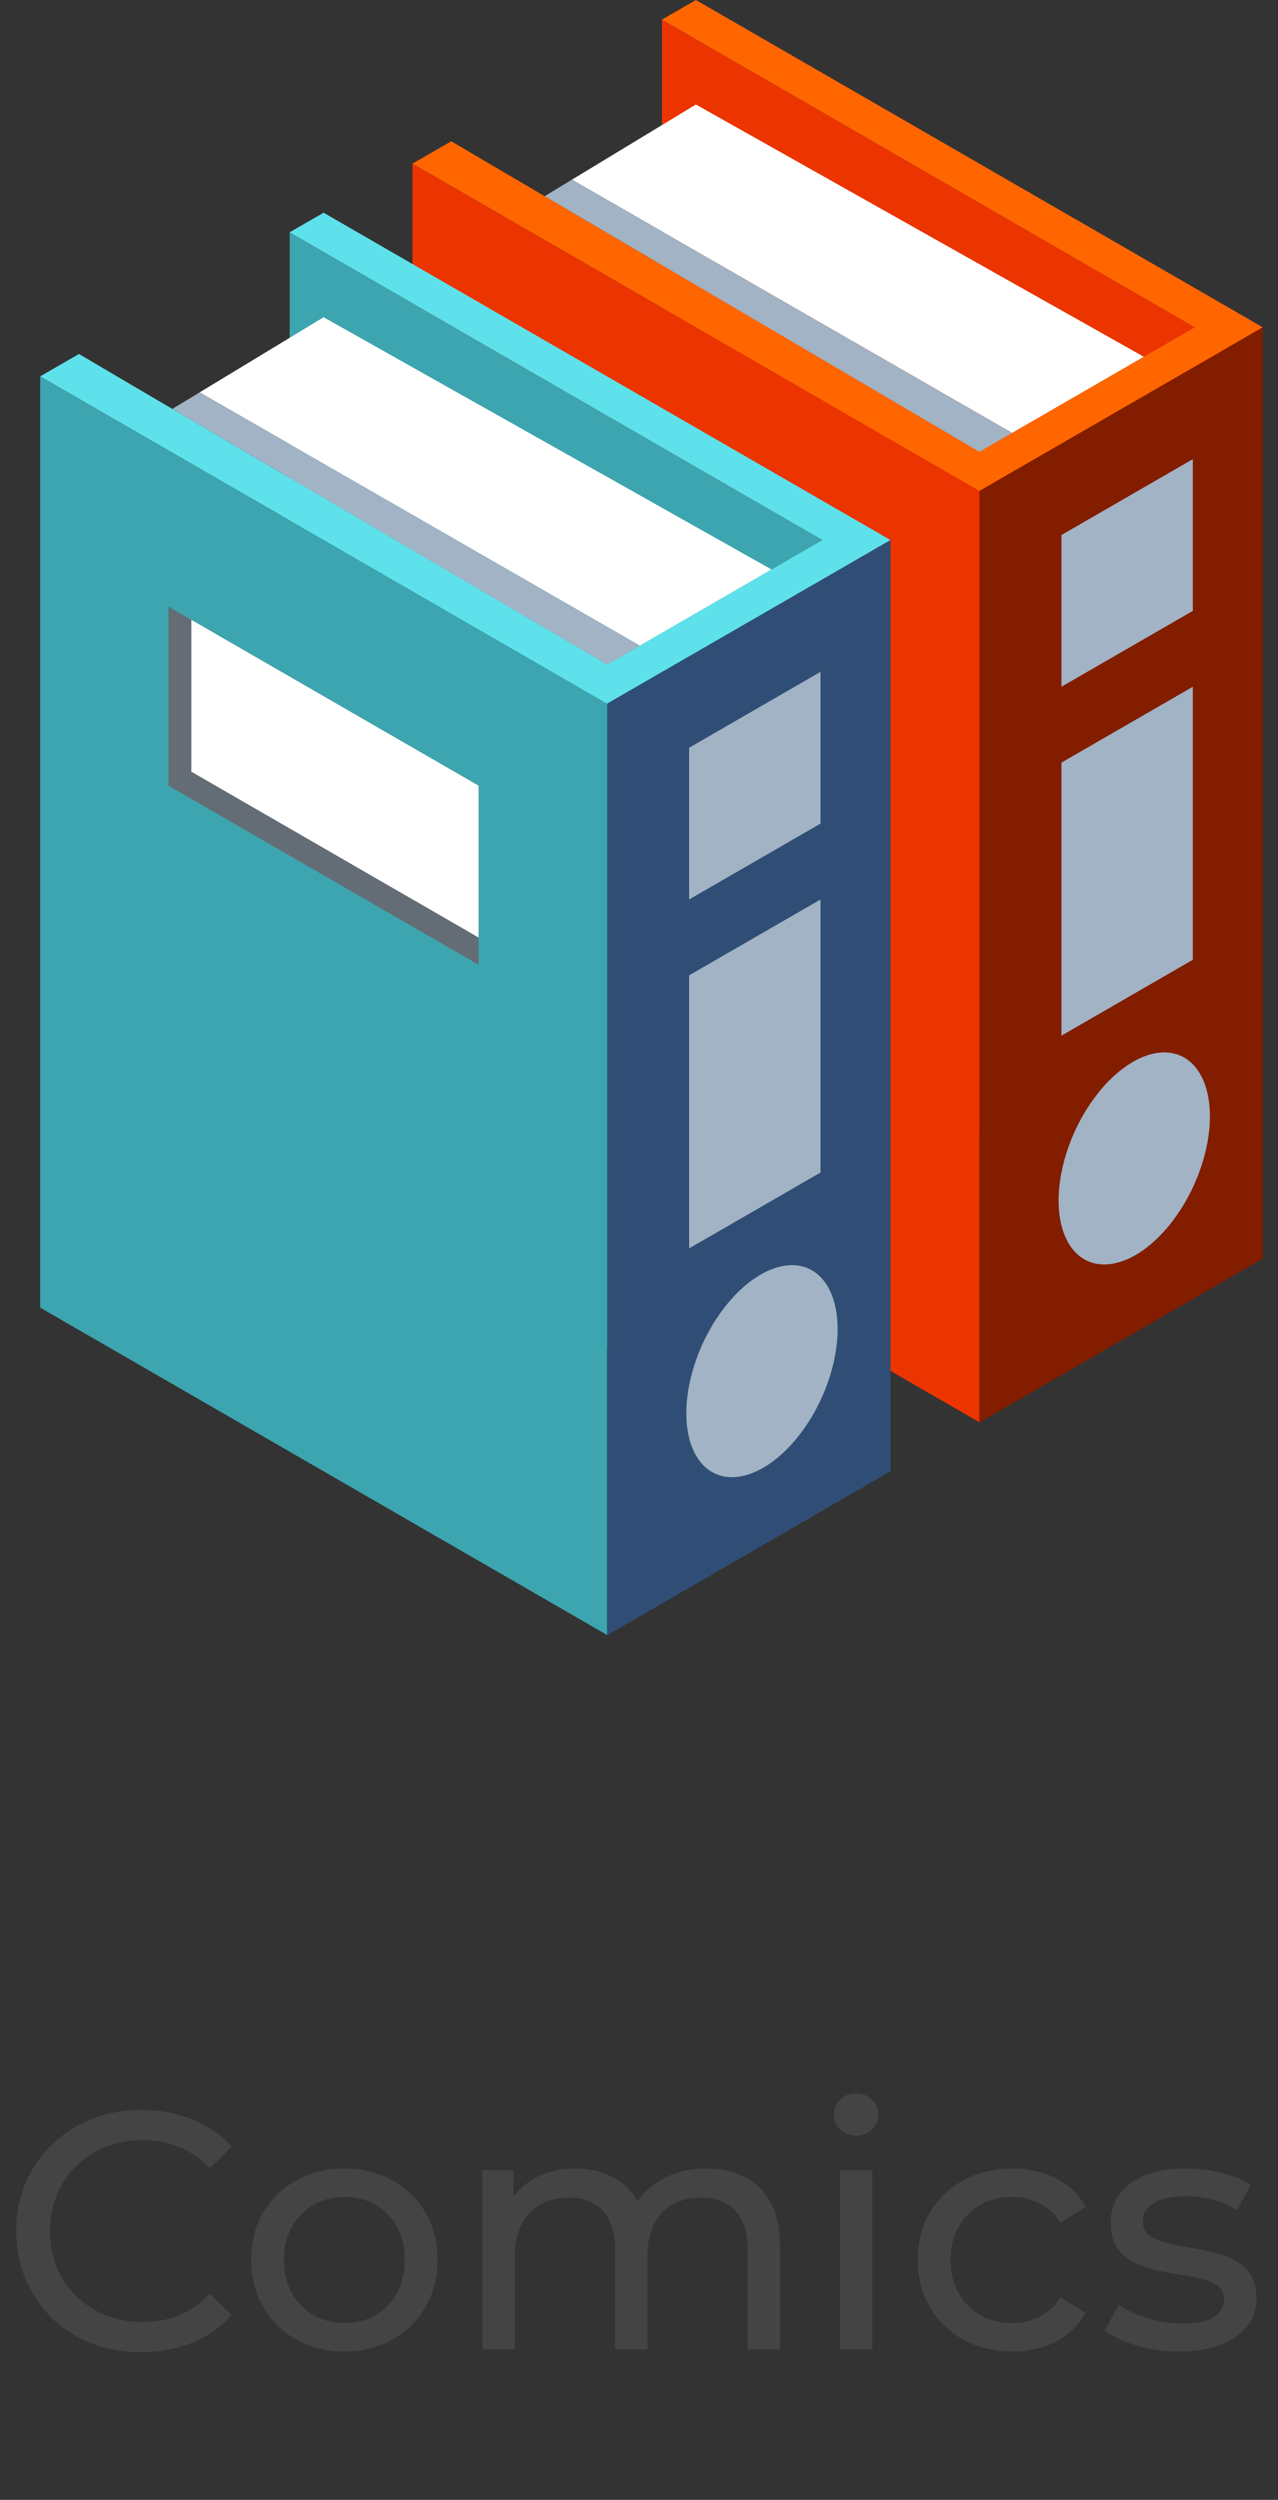
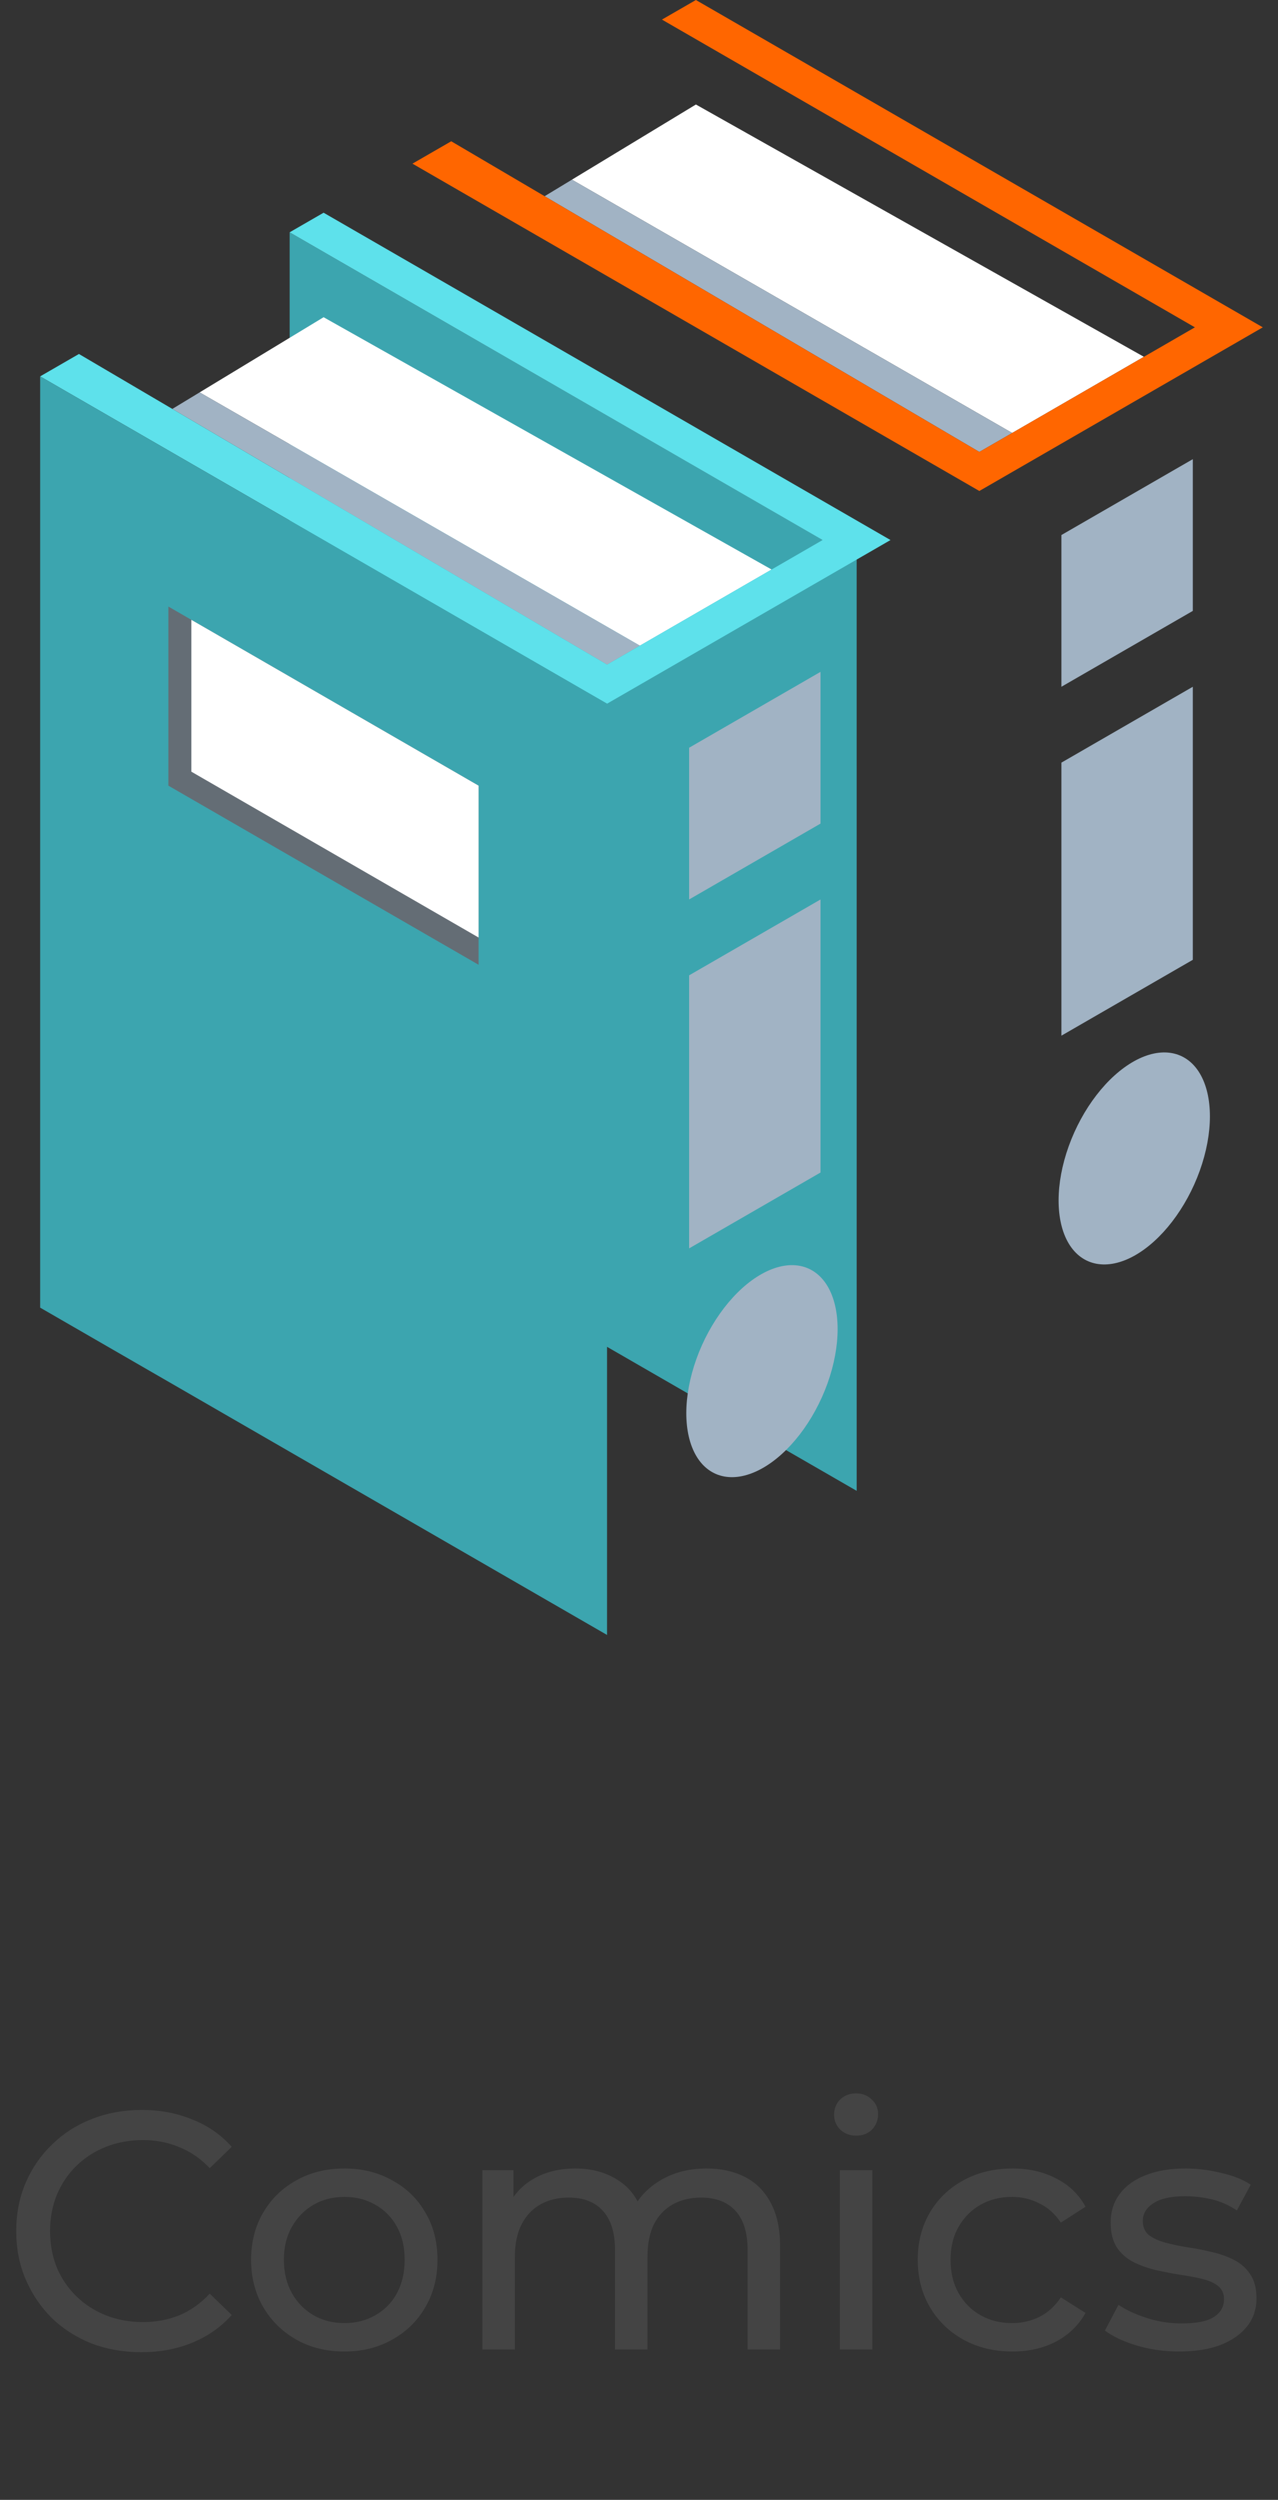
<svg xmlns="http://www.w3.org/2000/svg" width="68" height="133" viewBox="0 0 68 133" fill="none">
  <rect x="0" y="0" width="68" height="133" fill="#333333" stroke="none" />
  <path d="M7.524 125.144C6.564 125.144 5.676 124.988 4.86 124.676C4.056 124.352 3.354 123.902 2.754 123.326C2.166 122.738 1.704 122.054 1.368 121.274C1.032 120.494 0.864 119.636 0.864 118.7C0.864 117.764 1.032 116.906 1.368 116.126C1.704 115.346 2.172 114.668 2.772 114.092C3.372 113.504 4.074 113.054 4.878 112.742C5.694 112.418 6.582 112.256 7.542 112.256C8.514 112.256 9.408 112.424 10.224 112.76C11.052 113.084 11.754 113.57 12.33 114.218L11.16 115.352C10.68 114.848 10.14 114.476 9.54 114.236C8.94 113.984 8.298 113.858 7.614 113.858C6.906 113.858 6.246 113.978 5.634 114.218C5.034 114.458 4.512 114.794 4.068 115.226C3.624 115.658 3.276 116.174 3.024 116.774C2.784 117.362 2.664 118.004 2.664 118.7C2.664 119.396 2.784 120.044 3.024 120.644C3.276 121.232 3.624 121.742 4.068 122.174C4.512 122.606 5.034 122.942 5.634 123.182C6.246 123.422 6.906 123.542 7.614 123.542C8.298 123.542 8.94 123.422 9.54 123.182C10.14 122.93 10.68 122.546 11.16 122.03L12.33 123.164C11.754 123.812 11.052 124.304 10.224 124.64C9.408 124.976 8.508 125.144 7.524 125.144ZM18.328 125.108C17.367 125.108 16.515 124.898 15.771 124.478C15.027 124.058 14.44 123.482 14.008 122.75C13.575 122.006 13.36 121.166 13.36 120.23C13.36 119.282 13.575 118.442 14.008 117.71C14.44 116.978 15.027 116.408 15.771 116C16.515 115.58 17.367 115.37 18.328 115.37C19.276 115.37 20.122 115.58 20.866 116C21.622 116.408 22.209 116.978 22.63 117.71C23.061 118.43 23.277 119.27 23.277 120.23C23.277 121.178 23.061 122.018 22.63 122.75C22.209 123.482 21.622 124.058 20.866 124.478C20.122 124.898 19.276 125.108 18.328 125.108ZM18.328 123.596C18.939 123.596 19.485 123.458 19.965 123.182C20.457 122.906 20.841 122.516 21.117 122.012C21.393 121.496 21.532 120.902 21.532 120.23C21.532 119.546 21.393 118.958 21.117 118.466C20.841 117.962 20.457 117.572 19.965 117.296C19.485 117.02 18.939 116.882 18.328 116.882C17.715 116.882 17.169 117.02 16.689 117.296C16.209 117.572 15.825 117.962 15.537 118.466C15.249 118.958 15.105 119.546 15.105 120.23C15.105 120.902 15.249 121.496 15.537 122.012C15.825 122.516 16.209 122.906 16.689 123.182C17.169 123.458 17.715 123.596 18.328 123.596ZM37.601 115.37C38.369 115.37 39.047 115.52 39.635 115.82C40.223 116.12 40.679 116.576 41.003 117.188C41.339 117.8 41.507 118.574 41.507 119.51V125H39.779V119.708C39.779 118.784 39.563 118.088 39.131 117.62C38.699 117.152 38.093 116.918 37.313 116.918C36.737 116.918 36.233 117.038 35.801 117.278C35.369 117.518 35.033 117.872 34.793 118.34C34.565 118.808 34.451 119.39 34.451 120.086V125H32.723V119.708C32.723 118.784 32.507 118.088 32.075 117.62C31.655 117.152 31.049 116.918 30.257 116.918C29.693 116.918 29.195 117.038 28.763 117.278C28.331 117.518 27.995 117.872 27.755 118.34C27.515 118.808 27.395 119.39 27.395 120.086V125H25.667V115.46H27.323V117.998L27.053 117.35C27.353 116.726 27.815 116.24 28.439 115.892C29.063 115.544 29.789 115.37 30.617 115.37C31.529 115.37 32.315 115.598 32.975 116.054C33.635 116.498 34.067 117.176 34.271 118.088L33.569 117.8C33.857 117.068 34.361 116.48 35.081 116.036C35.801 115.592 36.641 115.37 37.601 115.37ZM44.687 125V115.46H46.415V125H44.687ZM45.551 113.624C45.215 113.624 44.933 113.516 44.705 113.3C44.489 113.084 44.381 112.82 44.381 112.508C44.381 112.184 44.489 111.914 44.705 111.698C44.933 111.482 45.215 111.374 45.551 111.374C45.887 111.374 46.163 111.482 46.379 111.698C46.607 111.902 46.721 112.16 46.721 112.472C46.721 112.796 46.613 113.072 46.397 113.3C46.181 113.516 45.899 113.624 45.551 113.624ZM53.872 125.108C52.9 125.108 52.03 124.898 51.262 124.478C50.506 124.058 49.912 123.482 49.48 122.75C49.048 122.018 48.832 121.178 48.832 120.23C48.832 119.282 49.048 118.442 49.48 117.71C49.912 116.978 50.506 116.408 51.262 116C52.03 115.58 52.9 115.37 53.872 115.37C54.736 115.37 55.504 115.544 56.176 115.892C56.86 116.228 57.388 116.732 57.76 117.404L56.446 118.25C56.134 117.782 55.75 117.44 55.294 117.224C54.85 116.996 54.37 116.882 53.854 116.882C53.23 116.882 52.672 117.02 52.18 117.296C51.688 117.572 51.298 117.962 51.01 118.466C50.722 118.958 50.578 119.546 50.578 120.23C50.578 120.914 50.722 121.508 51.01 122.012C51.298 122.516 51.688 122.906 52.18 123.182C52.672 123.458 53.23 123.596 53.854 123.596C54.37 123.596 54.85 123.488 55.294 123.272C55.75 123.044 56.134 122.696 56.446 122.228L57.76 123.056C57.388 123.716 56.86 124.226 56.176 124.586C55.504 124.934 54.736 125.108 53.872 125.108ZM62.733 125.108C61.941 125.108 61.185 125 60.465 124.784C59.757 124.568 59.199 124.304 58.791 123.992L59.511 122.624C59.919 122.9 60.423 123.134 61.023 123.326C61.623 123.518 62.235 123.614 62.859 123.614C63.663 123.614 64.239 123.5 64.587 123.272C64.947 123.044 65.127 122.726 65.127 122.318C65.127 122.018 65.019 121.784 64.803 121.616C64.587 121.448 64.299 121.322 63.939 121.238C63.591 121.154 63.201 121.082 62.769 121.022C62.337 120.95 61.905 120.866 61.473 120.77C61.041 120.662 60.645 120.518 60.285 120.338C59.925 120.146 59.637 119.888 59.421 119.564C59.205 119.228 59.097 118.784 59.097 118.232C59.097 117.656 59.259 117.152 59.583 116.72C59.907 116.288 60.363 115.958 60.951 115.73C61.551 115.49 62.259 115.37 63.075 115.37C63.699 115.37 64.329 115.448 64.965 115.604C65.613 115.748 66.141 115.958 66.549 116.234L65.811 117.602C65.379 117.314 64.929 117.116 64.461 117.008C63.993 116.9 63.525 116.846 63.057 116.846C62.301 116.846 61.737 116.972 61.365 117.224C60.993 117.464 60.807 117.776 60.807 118.16C60.807 118.484 60.915 118.736 61.131 118.916C61.359 119.084 61.647 119.216 61.995 119.312C62.355 119.408 62.751 119.492 63.183 119.564C63.615 119.624 64.047 119.708 64.479 119.816C64.911 119.912 65.301 120.05 65.649 120.23C66.009 120.41 66.297 120.662 66.513 120.986C66.741 121.31 66.855 121.742 66.855 122.282C66.855 122.858 66.687 123.356 66.351 123.776C66.015 124.196 65.541 124.526 64.929 124.766C64.317 124.994 63.585 125.108 62.733 125.108Z" fill="#444444" />
-   <path d="M35.221 50.596L65.391 68.001L65.39 18.455L63.468 17.345L62.088 16.548L39.613 3.577L35.221 1.043V50.596Z" fill="#EB3400" />
  <path d="M60.864 18.983L37.028 5.56L30.431 9.559L53.856 23.035L60.864 18.983Z" fill="white" />
  <path d="M53.855 23.035L30.431 9.559L28.979 10.439L52.109 24.044L53.855 23.035Z" fill="#A1B3C4" />
  <path d="M52.109 26.122C53.846 25.119 64.915 18.729 67.191 17.415L37.027 0L35.221 1.042L63.578 17.415C60.976 18.918 54.585 22.613 52.109 24.044C39.54 16.651 37.16 15.251 24.009 7.516L21.946 8.707C27.174 11.726 50.017 24.914 52.109 26.122Z" fill="#FF6600" />
-   <path d="M67.191 17.415V66.96L52.109 75.683V26.122L67.191 17.415Z" fill="#821D00" />
-   <path d="M21.946 58.253L52.109 75.668V26.122L21.946 8.708V58.253Z" fill="#EB3400" />
  <path d="M56.476 28.465L63.467 24.429V32.502L56.476 36.538V28.465Z" fill="#A1B3C4" />
  <path d="M56.476 40.574L63.467 36.538V51.065L56.476 55.101V40.574Z" fill="#A1B3C4" />
  <path d="M60.352 56.455C61.79 55.656 63.119 55.904 63.838 57.107C64.557 58.31 64.557 60.284 63.838 62.285C63.119 64.287 61.79 66.012 60.352 66.811C58.913 67.61 57.584 67.361 56.865 66.159C56.146 64.956 56.146 62.982 56.865 60.981C57.584 58.979 58.913 57.254 60.352 56.455Z" fill="#A1B3C4" />
  <path d="M28.77 20.955L45.274 30.483V40.012L28.77 30.483V20.955Z" fill="#821D00" />
  <path d="M29.991 21.66L45.274 30.483V38.563L29.991 29.739V21.66Z" fill="white" />
  <path d="M15.412 61.913L45.582 79.318L45.581 29.771L43.659 28.662L42.279 27.865L19.804 14.894L15.412 12.359V61.913Z" fill="#3CA5AF" />
  <path d="M41.055 30.3L17.218 16.877L10.622 20.876L34.047 34.351L41.055 30.3Z" fill="white" />
  <path d="M34.047 34.351L10.622 20.876L9.17 21.756L32.3 35.361L34.047 34.351Z" fill="#A1B3C4" />
  <path d="M32.3 37.439C34.037 36.436 45.106 30.046 47.382 28.732L17.218 11.317L15.412 12.359L43.769 28.732C41.167 30.235 34.776 33.93 32.3 35.361C19.732 27.968 17.35 26.568 4.2 18.833L2.137 20.024C7.365 23.043 30.208 36.231 32.3 37.439Z" fill="#5EE1EB" />
-   <path d="M47.382 28.732V78.278L32.3 87V37.439L47.382 28.732Z" fill="#304E75" />
  <path d="M2.137 69.571L32.3 86.985V37.439L2.137 20.024V69.571Z" fill="#3CA5AF" />
  <path d="M36.667 39.782L43.658 35.745V43.818L36.667 47.854V39.782Z" fill="#A1B3C4" />
  <path d="M36.667 51.891L43.658 47.855V62.382L36.667 66.418V51.891Z" fill="#A1B3C4" />
  <path d="M40.542 67.772C41.981 66.973 43.31 67.222 44.029 68.424C44.748 69.627 44.748 71.601 44.029 73.603C43.31 75.604 41.981 77.329 40.542 78.128C39.104 78.927 37.775 78.679 37.056 77.476C36.337 76.273 36.337 74.299 37.056 72.297C37.775 70.296 39.104 68.571 40.542 67.772Z" fill="#A1B3C4" />
  <path d="M8.96 32.271L25.465 41.8V51.329L8.96 41.8V32.271Z" fill="#646D75" />
  <path d="M10.182 32.977L25.465 41.8V49.88L10.182 41.056V32.977Z" fill="white" />
</svg>